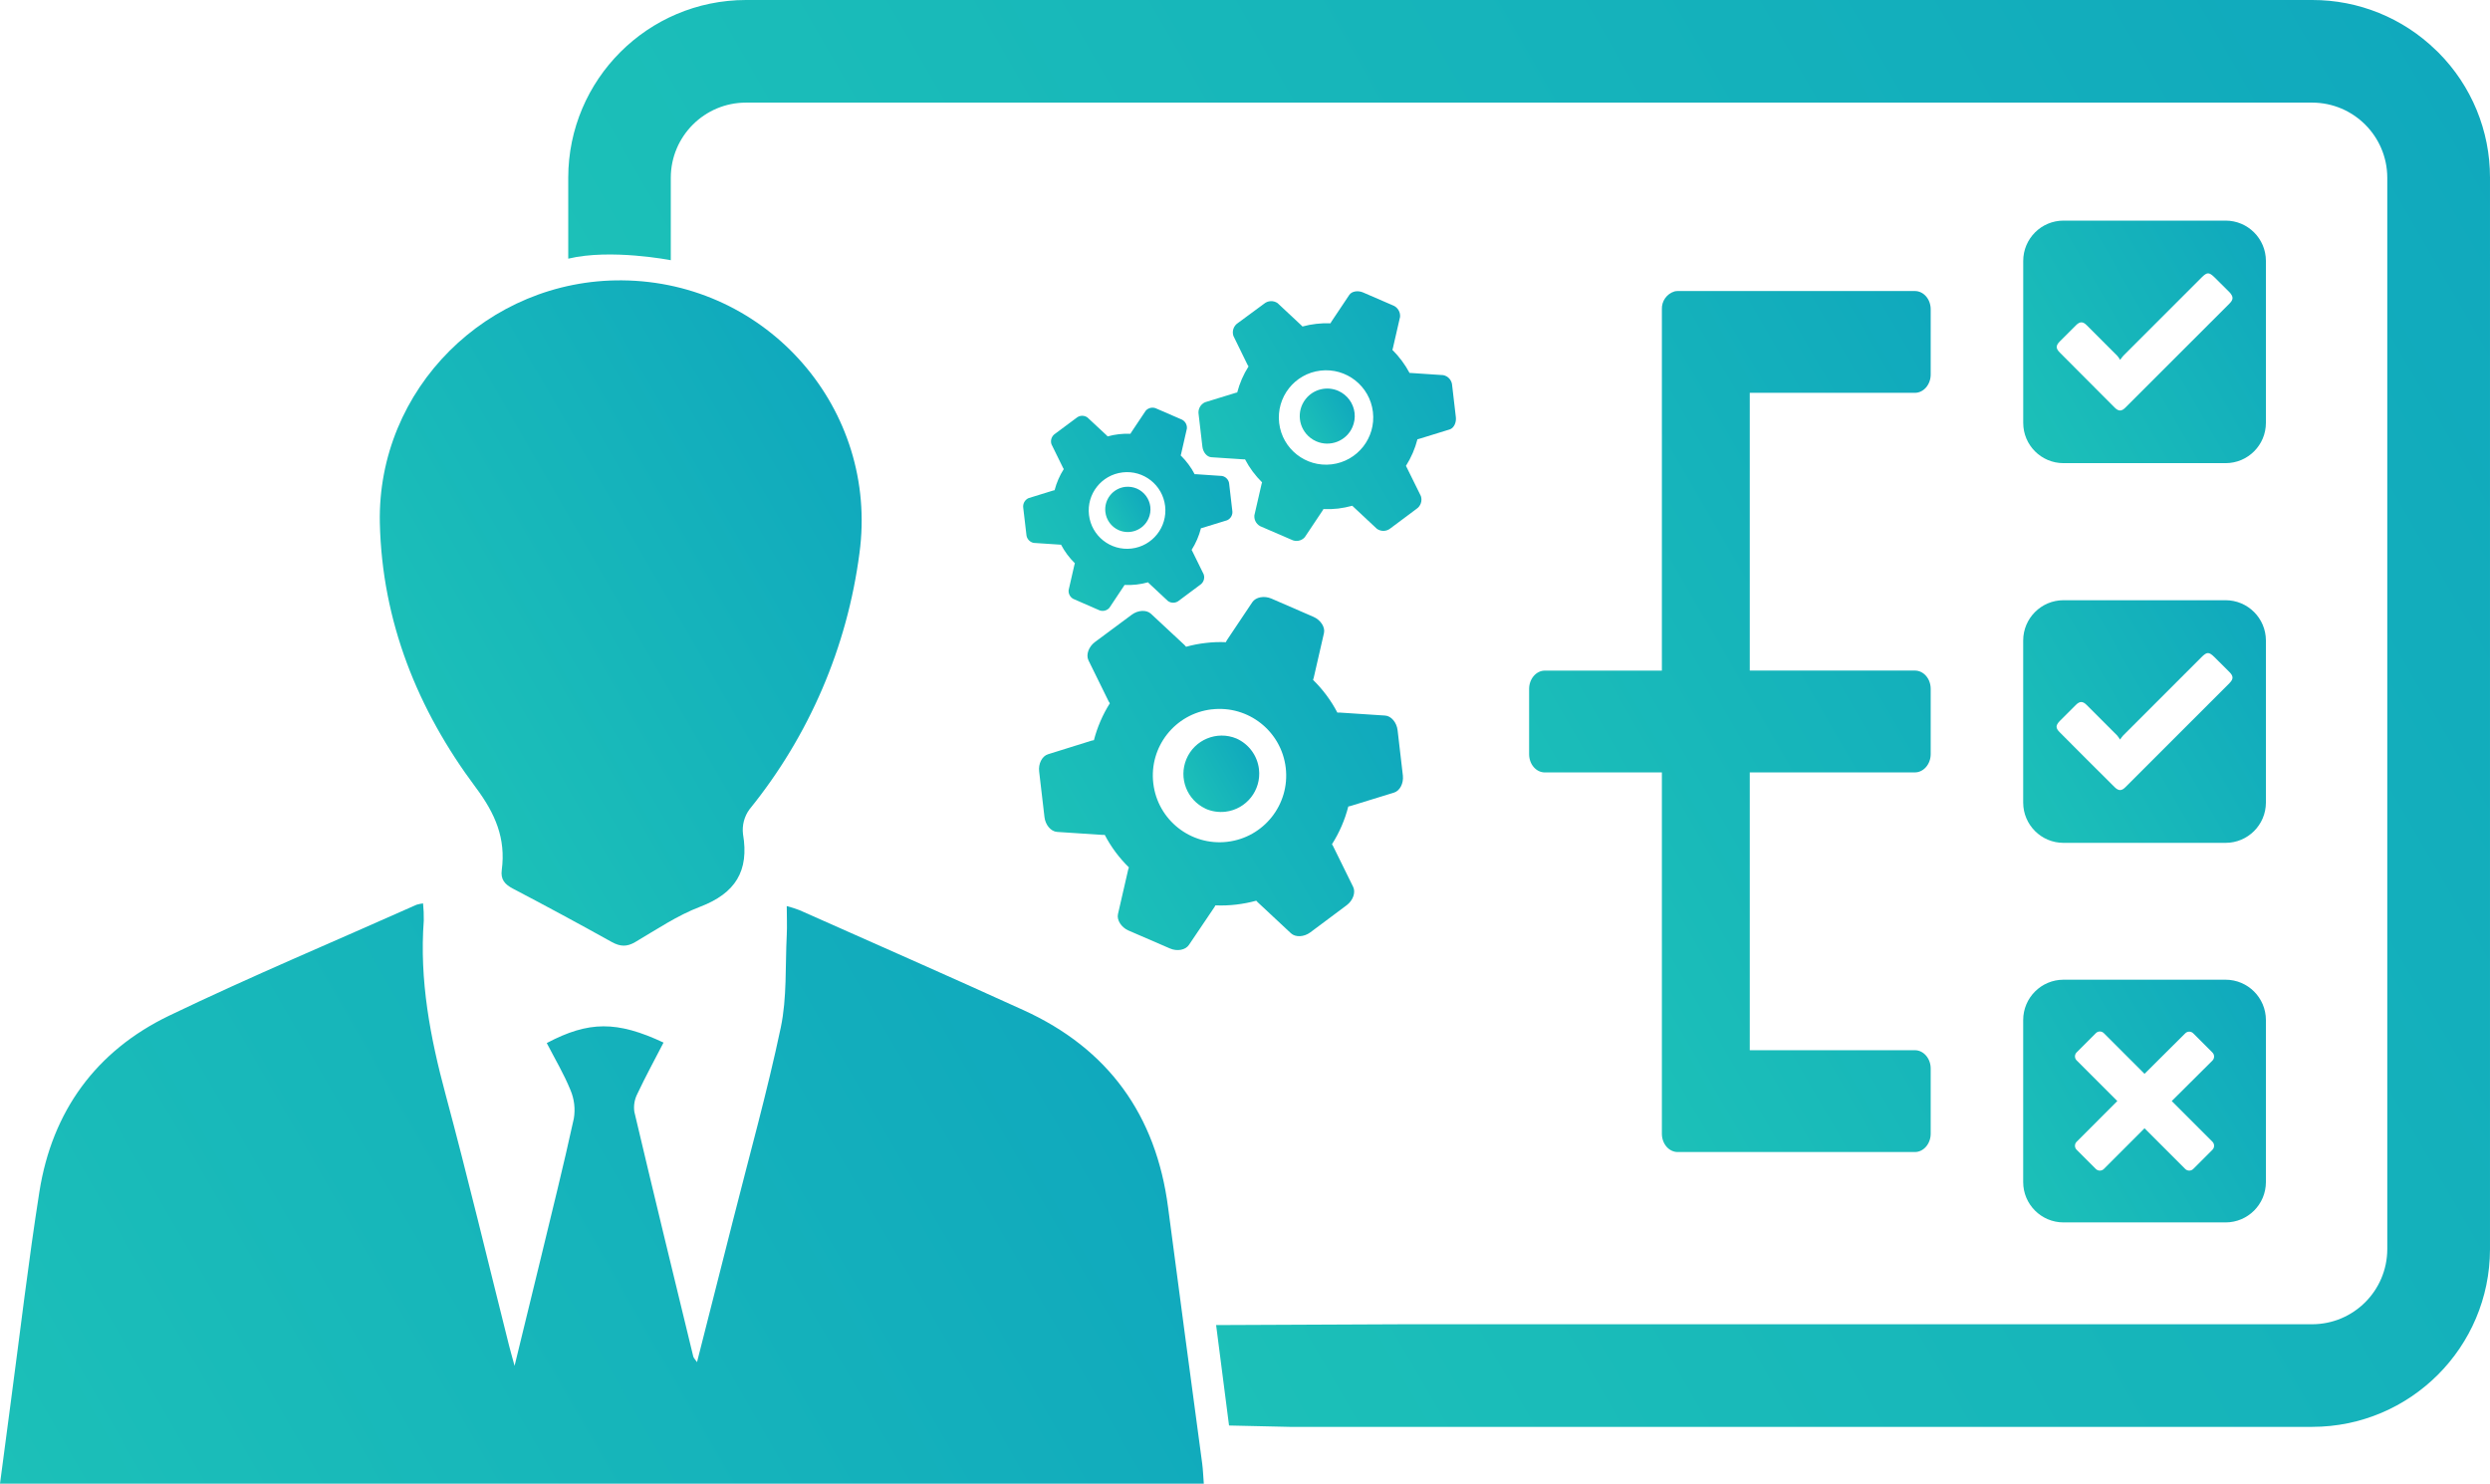
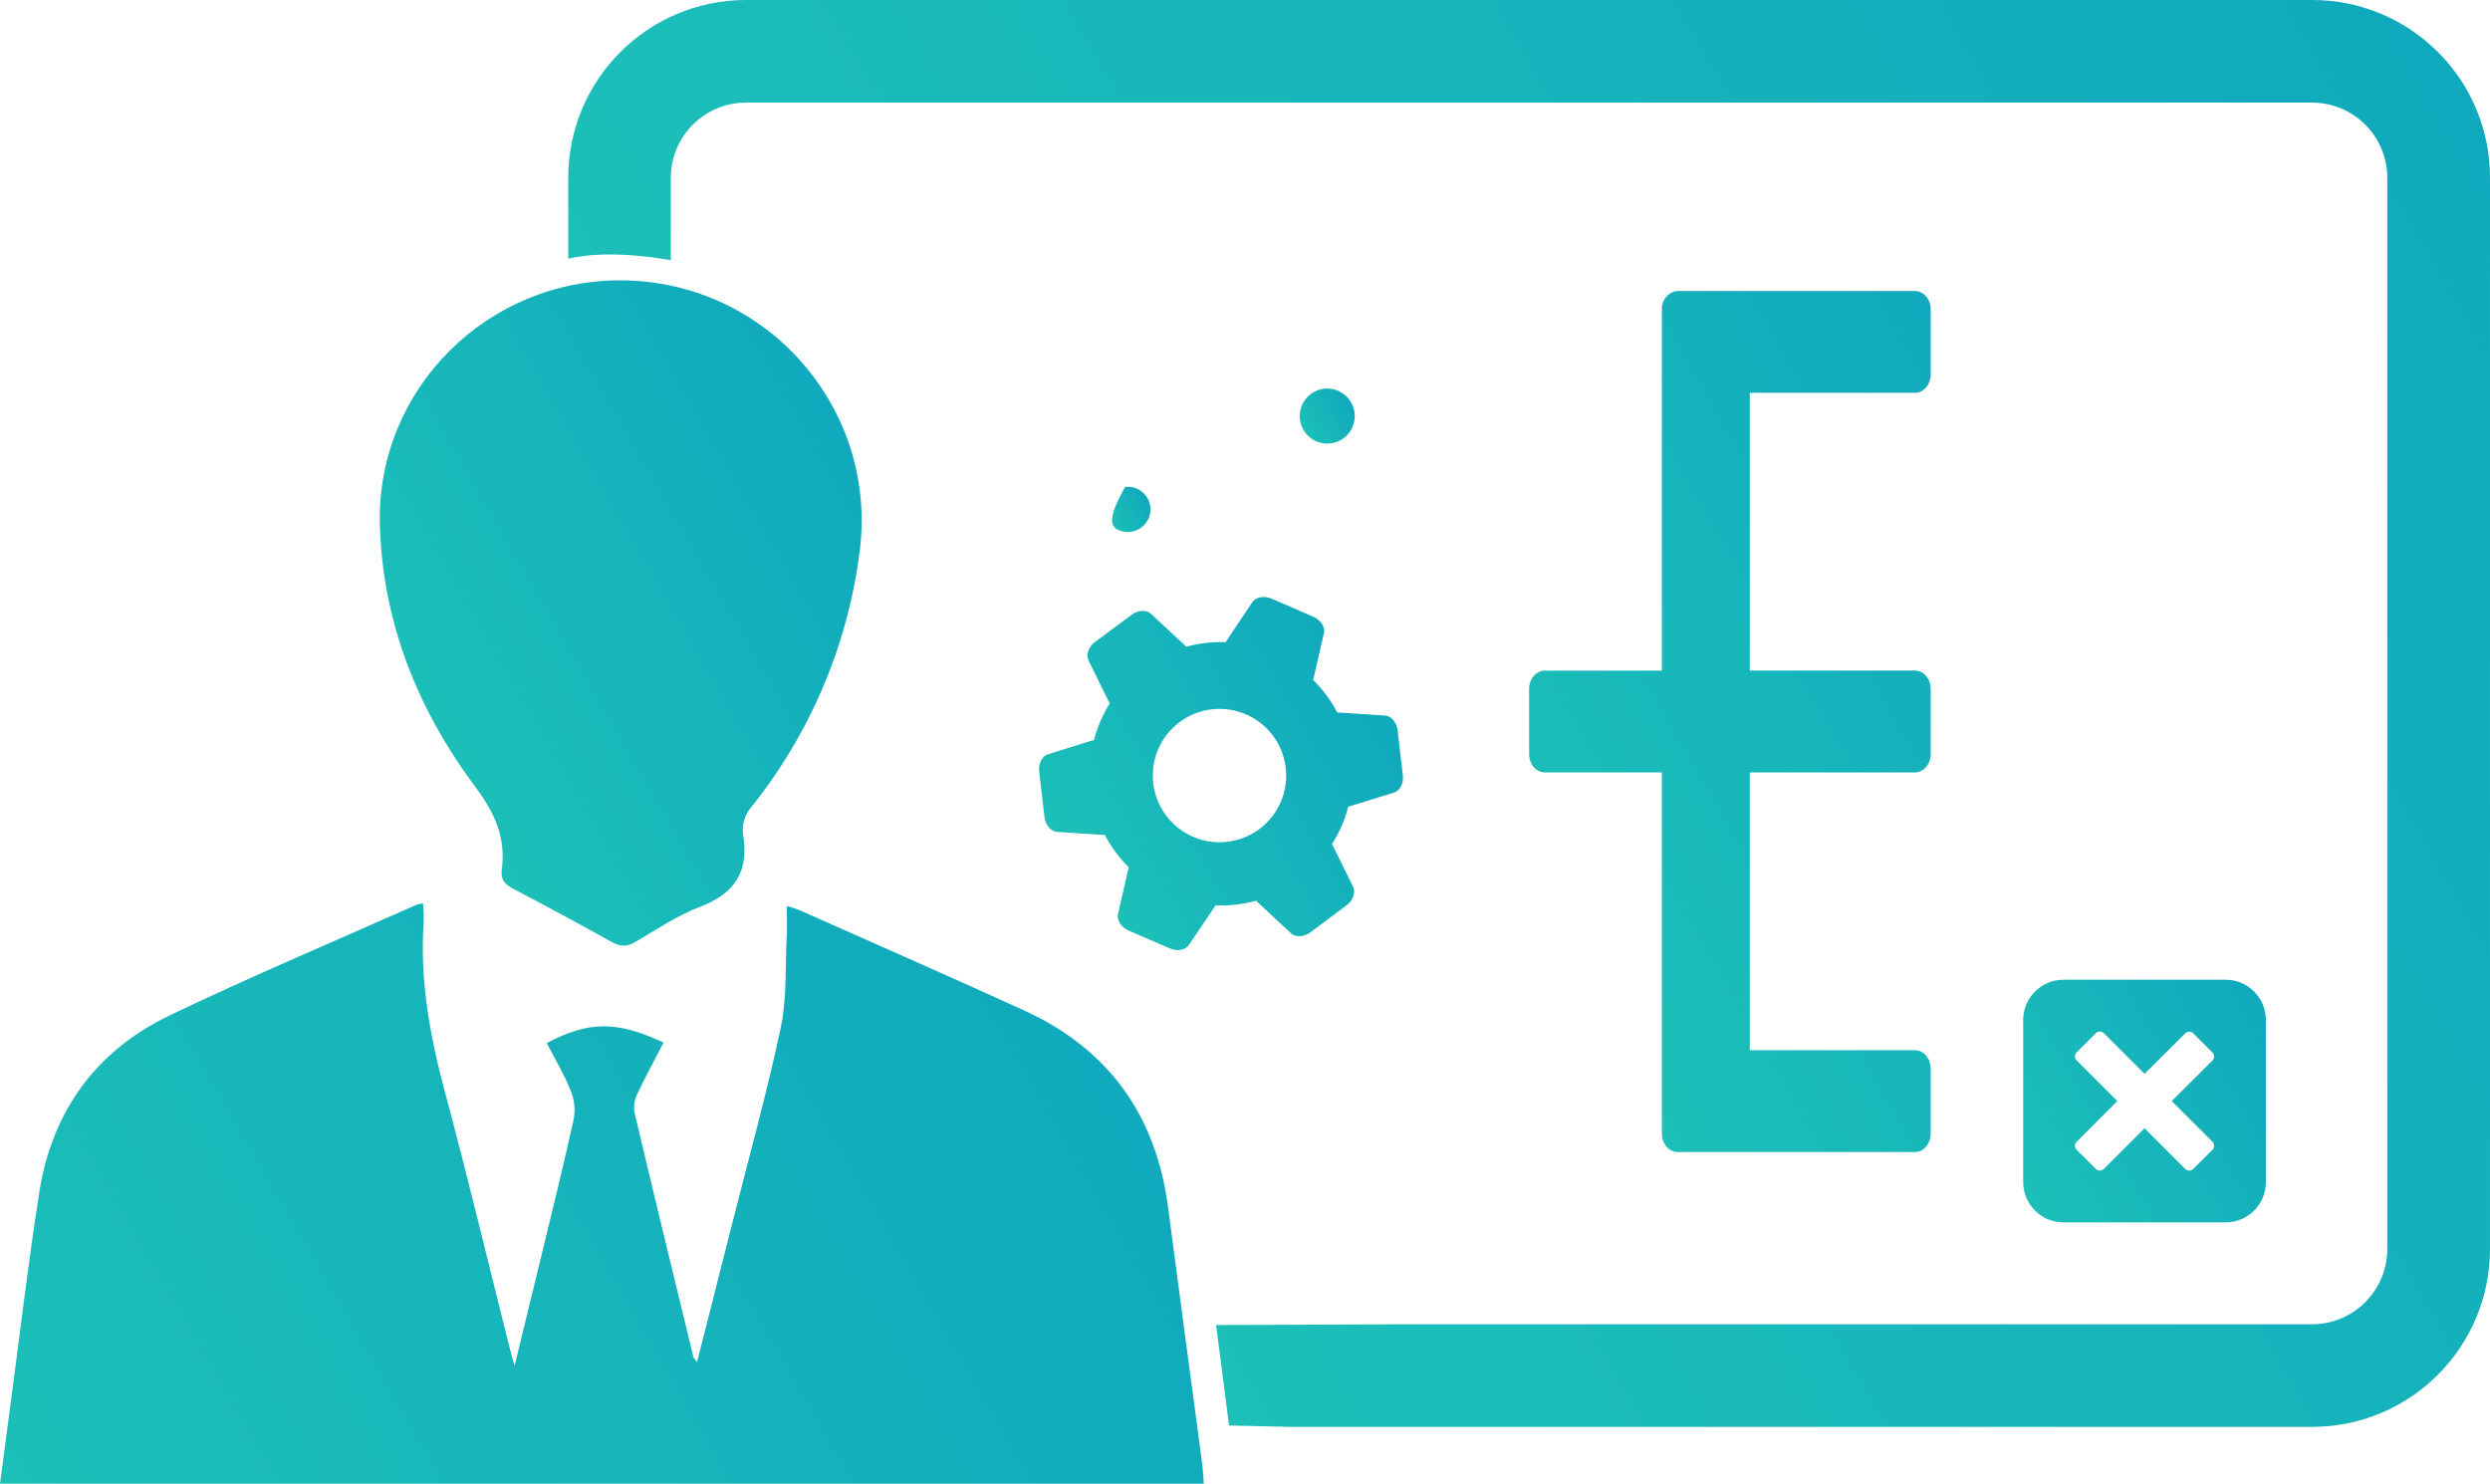
<svg xmlns="http://www.w3.org/2000/svg" version="1.1" id="Слой_1" x="0px" y="0px" viewBox="0 0 512 305.088" style="enable-background:new 0 0 512 305.088;" xml:space="preserve">
  <title>212Ресурс 20</title>
  <g id="Слой_2_1_">
    <g id="Слой_2-2">
      <linearGradient id="SVGID_1_" gradientUnits="userSpaceOnUse" x1="204.741" y1="98.003" x2="514.556" y2="276.874" gradientTransform="matrix(1 0 0 -1 0 308.028)">
        <stop offset="0" style="stop-color:#1CC0B8" />
        <stop offset="1" style="stop-color:#10A9BD" />
      </linearGradient>
      <path style="fill:url(#SVGID_1_);" d="M501.397,10.806c-0.161-0.161-0.323-0.323-0.498-0.477    C494.093,3.692,484.958-0.016,475.451,0H153.385c-20.168,0.019-36.515,16.36-36.542,36.528V53.19    c8.724-2.104,21.087,0.316,21.087,0.316V36.528c0.023-8.524,6.938-15.424,15.463-15.428h322.058    c8.511,0.023,15.405,6.917,15.428,15.428v220.348c-0.023,8.511-6.917,15.405-15.428,15.428H288.489l-38.429,0.168l2.658,20.652    l12.44,0.28h210.292c20.172-0.019,36.522-16.363,36.549-36.535V36.528C512.015,26.888,508.202,17.636,501.397,10.806z" />
      <linearGradient id="SVGID_2_" gradientUnits="userSpaceOnUse" x1="219.674" y1="130.838" x2="282.446" y2="167.077" gradientTransform="matrix(1 0 0 -1 0 308.028)">
        <stop offset="0" style="stop-color:#1CC0B8" />
        <stop offset="1" style="stop-color:#10A9BD" />
      </linearGradient>
      <path style="fill:url(#SVGID_2_);" d="M215.496,155.097c-1.234,0.379-2.02,1.964-1.823,3.548l1.094,9.369    c0.182,1.606,1.311,2.959,2.588,3.05l9.362,0.617c0.149,0.014,0.3,0.014,0.449,0c1.289,2.473,2.963,4.727,4.958,6.676    c-0.057,0.146-0.104,0.296-0.14,0.449l-2.104,9.158c-0.281,1.241,0.701,2.714,2.104,3.352l8.59,3.717    c1.466,0.638,3.198,0.33,3.899-0.736l5.238-7.763c0.077-0.126,0.14-0.252,0.21-0.365c1.43,0.061,2.863,0.007,4.285-0.161    c1.388-0.163,2.762-0.43,4.109-0.799l0.273,0.295l6.865,6.409c0.94,0.87,2.693,0.764,3.969-0.182l7.51-5.61    c1.276-0.968,1.865-2.609,1.304-3.759l-4.144-8.415c-0.056-0.123-0.127-0.238-0.21-0.344c1.523-2.394,2.656-5.014,3.359-7.763    c0.148-0.018,0.293-0.051,0.435-0.098l8.955-2.756c1.234-0.372,2.006-1.942,1.83-3.506l-1.087-9.341    c-0.189-1.578-1.304-2.931-2.581-3.001l-9.369-0.617c-0.145-0.01-0.29-0.01-0.435,0c-1.304-2.488-2.992-4.755-5-6.718    c0.065-0.141,0.113-0.289,0.14-0.442l2.104-9.172c0.288-1.241-0.701-2.721-2.16-3.352l-8.646-3.752    c-1.473-0.631-3.205-0.316-3.92,0.736l-5.217,7.798c-0.092,0.138-0.171,0.283-0.238,0.435c-1.369-0.063-2.742-0.012-4.102,0.154    c-1.372,0.151-2.73,0.414-4.06,0.785c-0.103-0.138-0.221-0.265-0.351-0.379l-6.872-6.402c-0.933-0.87-2.686-0.764-3.969,0.203    l-7.56,5.61c-1.283,0.961-1.879,2.609-1.325,3.759l4.137,8.415l0.259,0.421c-1.476,2.343-2.581,4.9-3.275,7.581    c-0.161,0.023-0.32,0.056-0.477,0.098L215.496,155.097z M249.156,145.868c7.519-0.887,14.334,4.49,15.221,12.01    c0.887,7.519-4.49,14.334-12.01,15.221c-7.519,0.887-14.334-4.49-15.221-12.01c-0.001-0.008-0.002-0.016-0.003-0.025    c-0.887-7.508,4.481-14.313,11.988-15.2c0.01-0.001,0.021-0.002,0.031-0.004L249.156,145.868z" />
      <linearGradient id="SVGID_3_" gradientUnits="userSpaceOnUse" x1="244.283" y1="144.958" x2="257.901" y2="152.826" gradientTransform="matrix(1 0 0 -1 0 308.028)">
        <stop offset="0" style="stop-color:#1CC0B8" />
        <stop offset="1" style="stop-color:#10A9BD" />
      </linearGradient>
-       <path style="fill:url(#SVGID_3_);" d="M247.872,166.289c1.287,0.57,2.704,0.785,4.102,0.624c4.316-0.512,7.402-4.421,6.9-8.738    c-0.321-2.771-2.077-5.169-4.621-6.311l0,0c-4.018-1.676-8.633,0.223-10.309,4.24c-1.625,3.895,0.107,8.379,3.928,10.171V166.289z    " />
      <linearGradient id="SVGID_4_" gradientUnits="userSpaceOnUse" x1="213.835" y1="192.89" x2="249.941" y2="213.738" gradientTransform="matrix(1 0 0 -1 0 308.028)">
        <stop offset="0" style="stop-color:#1CC0B8" />
        <stop offset="1" style="stop-color:#10A9BD" />
      </linearGradient>
-       <path style="fill:url(#SVGID_4_);" d="M211.463,102.439c-0.777,0.37-1.208,1.216-1.052,2.062l0.631,5.379    c0.039,0.855,0.65,1.575,1.487,1.753l5.386,0.358h0.252c0.746,1.419,1.709,2.713,2.854,3.836    c-0.033,0.082-0.061,0.167-0.084,0.252l-1.206,5.273c-0.076,0.846,0.432,1.635,1.234,1.914l4.909,2.146    c0.757,0.391,1.684,0.214,2.244-0.428l2.987-4.495c0.046-0.064,0.086-0.132,0.119-0.203c0.824,0.035,1.649,0.007,2.468-0.084    c0.801-0.093,1.593-0.247,2.37-0.463c0.05,0.062,0.104,0.12,0.161,0.175l3.941,3.682c0.691,0.492,1.629,0.448,2.272-0.105    l4.32-3.219c0.716-0.462,1.028-1.351,0.757-2.16l-2.377-4.839c-0.049-0.077-0.077-0.133-0.112-0.196    c0.87-1.377,1.518-2.882,1.921-4.46c0.07,0,0.147-0.035,0.245-0.056l5.147-1.585c0.776-0.352,1.209-1.191,1.045-2.027    l-0.624-5.358c-0.032-0.85-0.65-1.564-1.487-1.718l-5.365-0.365h-0.259c-0.747-1.429-1.715-2.73-2.868-3.857    c0-0.084,0.063-0.175,0.077-0.266l1.199-5.273c0.071-0.848-0.439-1.638-1.241-1.921l-4.972-2.153    c-0.757-0.393-1.683-0.222-2.251,0.414l-3.001,4.488c-0.054,0.082-0.101,0.169-0.14,0.259c-0.789-0.035-1.579-0.007-2.363,0.084    c-0.79,0.086-1.571,0.239-2.335,0.456c-0.062-0.08-0.13-0.155-0.203-0.224l-3.948-3.675c-0.696-0.497-1.642-0.451-2.286,0.112    l-4.348,3.233c-0.719,0.467-1.03,1.361-0.757,2.174l2.377,4.839c0.049,0.091,0.091,0.175,0.147,0.259    c-0.849,1.343-1.485,2.81-1.886,4.348c-0.092,0.012-0.184,0.031-0.273,0.056L211.463,102.439z M230.832,97.138    c4.324-0.505,8.238,2.592,8.743,6.915c0.505,4.324-2.592,8.238-6.915,8.743c-4.32,0.504-8.232-2.587-8.741-6.906    c-0.513-4.319,2.572-8.236,6.891-8.749C230.817,97.14,230.824,97.139,230.832,97.138L230.832,97.138z" />
      <linearGradient id="SVGID_5_" gradientUnits="userSpaceOnUse" x1="227.885" y1="200.964" x2="235.945" y2="205.618" gradientTransform="matrix(1 0 0 -1 0 308.028)">
        <stop offset="0" style="stop-color:#1CC0B8" />
        <stop offset="1" style="stop-color:#10A9BD" />
      </linearGradient>
-       <path style="fill:url(#SVGID_5_);" d="M230.011,109.003c2.361,1.039,5.117-0.033,6.156-2.395c0.332-0.754,0.458-1.583,0.366-2.402    c-0.196-1.637-1.237-3.05-2.742-3.724l0,0c-0.763-0.331-1.6-0.456-2.426-0.365c-2.557,0.307-4.381,2.628-4.075,5.186    C227.485,106.929,228.518,108.333,230.011,109.003z" />
+       <path style="fill:url(#SVGID_5_);" d="M230.011,109.003c2.361,1.039,5.117-0.033,6.156-2.395c0.332-0.754,0.458-1.583,0.366-2.402    c-0.196-1.637-1.237-3.05-2.742-3.724l0,0c-0.763-0.331-1.6-0.456-2.426-0.365C227.485,106.929,228.518,108.333,230.011,109.003z" />
      <linearGradient id="SVGID_6_" gradientUnits="userSpaceOnUse" x1="250.721" y1="209.666" x2="295.116" y2="235.299" gradientTransform="matrix(1 0 0 -1 0 308.028)">
        <stop offset="0" style="stop-color:#1CC0B8" />
        <stop offset="1" style="stop-color:#10A9BD" />
      </linearGradient>
-       <path style="fill:url(#SVGID_6_);" d="M298.075,88.309c0.87-0.266,1.402-1.403,1.283-2.503l-0.764-6.564    c-0.057-1.037-0.811-1.903-1.83-2.104l-6.62-0.442h-0.302c-0.937-1.753-2.13-3.355-3.541-4.755    c0.043-0.099,0.076-0.203,0.098-0.309l1.487-6.473c0.091-1.051-0.536-2.033-1.529-2.391l-6.108-2.644    c-1.059-0.442-2.293-0.238-2.805,0.519l-3.696,5.526c-0.063,0.098-0.117,0.201-0.161,0.309c-0.971-0.039-1.945-0.002-2.91,0.112    c-0.967,0.105-1.924,0.288-2.861,0.547c-0.079-0.096-0.166-0.185-0.259-0.266l-4.853-4.537c-0.858-0.596-2.01-0.538-2.805,0.14    l-5.344,3.934c-0.884,0.57-1.271,1.666-0.94,2.665l2.924,5.975c0.056,0.105,0.126,0.196,0.189,0.295    c-1.049,1.652-1.834,3.457-2.328,5.351c-0.112,0.02-0.222,0.048-0.33,0.084l-6.311,1.942c-0.95,0.447-1.479,1.478-1.29,2.51    l0.771,6.62c0.133,1.143,0.919,2.104,1.83,2.167l6.62,0.435c0.105,0.01,0.211,0.01,0.316,0c0.916,1.75,2.099,3.347,3.506,4.733    c-0.045,0.098-0.078,0.202-0.098,0.309l-1.487,6.473c-0.099,1.052,0.536,2.035,1.536,2.377l6.073,2.623    c0.925,0.488,2.064,0.28,2.756-0.505l3.689-5.526c0.054-0.083,0.1-0.169,0.14-0.259c1.016,0.045,2.033,0.01,3.043-0.105    c0.978-0.124,1.945-0.316,2.896-0.575c0.059,0.078,0.13,0.147,0.21,0.203l4.853,4.537c0.851,0.606,2.005,0.56,2.805-0.112    l5.315-3.969c0.869-0.572,1.249-1.655,0.926-2.644l-2.945-5.968c-0.039-0.085-0.083-0.167-0.133-0.245    c1.071-1.691,1.871-3.539,2.37-5.477c0.099-0.029,0.2-0.053,0.302-0.07L298.075,88.309z M273.812,95.483    c-5.323,0.634-10.151-3.167-10.785-8.49c-0.634-5.323,3.167-10.151,8.49-10.785c5.323-0.634,10.151,3.167,10.785,8.49    c0.001,0.007,0.002,0.014,0.002,0.021C282.93,90.036,279.128,94.854,273.812,95.483z" />
      <linearGradient id="SVGID_7_" gradientUnits="userSpaceOnUse" x1="268.012" y1="219.64" x2="277.809" y2="225.296" gradientTransform="matrix(1 0 0 -1 0 308.028)">
        <stop offset="0" style="stop-color:#1CC0B8" />
        <stop offset="1" style="stop-color:#10A9BD" />
      </linearGradient>
      <path style="fill:url(#SVGID_7_);" d="M275.207,80.385L275.207,80.385c-2.36-1.047-5.13-0.363-6.732,1.662    c-1.939,2.456-1.52,6.019,0.936,7.958c0.371,0.293,0.777,0.538,1.209,0.73c2.858,1.264,6.2-0.028,7.465-2.886    c0.409-0.925,0.563-1.944,0.445-2.949C278.294,82.916,277.032,81.201,275.207,80.385z" />
      <linearGradient id="SVGID_8_" gradientUnits="userSpaceOnUse" x1="311.44" y1="126.206" x2="427.29" y2="193.094" gradientTransform="matrix(1 0 0 -1 0 308.028)">
        <stop offset="0" style="stop-color:#1CC0B8" />
        <stop offset="1" style="stop-color:#10A9BD" />
      </linearGradient>
      <path style="fill:url(#SVGID_8_);" d="M393.74,80.778c1.788,0,3.254-1.69,3.254-3.766V63.611c0-2.104-1.466-3.766-3.254-3.766    h-48.765c-0.222,0.001-0.443,0.027-0.659,0.077c-1.605,0.494-2.672,2.011-2.595,3.689v74.284h-24.053    c-1.795,0-3.247,1.697-3.247,3.766v13.408c0,2.104,1.452,3.766,3.247,3.766h24.053v74.284c0,2.104,1.466,3.773,3.254,3.773h48.765    c1.788,0,3.254-1.697,3.254-3.773v-13.401c0-2.069-1.466-3.766-3.254-3.766h-33.948v-57.124h33.948    c1.788,0,3.254-1.69,3.254-3.766v-13.408c0-2.104-1.466-3.766-3.254-3.766h-33.948v-57.11H393.74z" />
      <linearGradient id="SVGID_9_" gradientUnits="userSpaceOnUse" x1="14.413" y1="-22.024" x2="223.016" y2="98.413" gradientTransform="matrix(1 0 0 -1 0 308.028)">
        <stop offset="0" style="stop-color:#1CC0B8" />
        <stop offset="1" style="stop-color:#10A9BD" />
      </linearGradient>
      <path style="fill:url(#SVGID_9_);" d="M0,305.088c0.764-5.799,1.487-11.332,2.23-16.872c1.928-14.39,3.611-28.822,5.87-43.162    c2.616-16.564,11.655-28.976,26.711-36.22c16.732-8.043,33.913-15.238,50.848-22.798c0.436-0.128,0.881-0.219,1.332-0.273    c0.117,1.177,0.166,2.359,0.147,3.541c-0.919,12.237,1.325,24.018,4.488,35.764c4.586,17.083,8.696,34.305,13.008,51.465    c0.28,1.122,0.603,2.237,1.171,4.32c1.964-8.05,3.717-15.175,5.435-22.307c2.293-9.509,4.67-19.004,6.753-28.555    c0.331-1.981,0.087-4.015-0.701-5.862c-1.353-3.324-3.219-6.445-4.867-9.649c8.632-4.558,14.439-4.579,24.011-0.098    c-1.809,3.506-3.696,6.963-5.372,10.519c-0.592,1.141-0.813,2.438-0.631,3.71c3.969,16.83,8.05,33.555,12.118,50.329    c0.07,0.288,0.344,0.526,0.771,1.15c2.546-10.042,5.021-19.754,7.475-29.453c3.31-13.106,6.963-26.143,9.747-39.361    c1.29-6.15,0.905-12.623,1.227-19.004c0.098-1.851,0-3.717,0-5.961c0.881,0.233,1.749,0.511,2.602,0.834    c15.364,6.837,30.764,13.59,46.065,20.561c17.468,7.938,27.286,21.606,29.747,40.589c2.286,17.531,4.67,35.112,7.013,52.664    c0.168,1.29,0.21,2.595,0.33,4.13H0z" />
      <linearGradient id="SVGID_10_" gradientUnits="userSpaceOnUse" x1="84.416" y1="160.025" x2="177.424" y2="213.717" gradientTransform="matrix(1 0 0 -1 0 308.028)">
        <stop offset="0" style="stop-color:#1CC0B8" />
        <stop offset="1" style="stop-color:#10A9BD" />
      </linearGradient>
      <path style="fill:url(#SVGID_10_);" d="M127.916,57.65c29.944,0.259,52.811,26.542,48.807,56.1    c-2.516,19.309-10.343,37.54-22.608,52.664c-1.073,1.464-1.552,3.281-1.339,5.084c1.311,7.623-1.592,12.202-8.822,14.958    c-4.677,1.781-8.955,4.677-13.324,7.251c-1.746,1.031-3.1,0.947-4.832,0c-6.718-3.74-13.497-7.401-20.336-10.982    c-1.662-0.877-2.553-1.872-2.286-3.829c0.863-6.508-1.339-11.613-5.379-17.012c-11.963-16.003-19.235-34.151-19.691-54.333    C77.524,79.943,100.279,57.405,127.916,57.65z" />
      <linearGradient id="SVGID_11_" gradientUnits="userSpaceOnUse" x1="414.084" y1="222.202" x2="467.854" y2="253.251" gradientTransform="matrix(1 0 0 -1 0 308.028)">
        <stop offset="0" style="stop-color:#1CC0B8" />
        <stop offset="1" style="stop-color:#10A9BD" />
      </linearGradient>
-       <path style="fill:url(#SVGID_11_);" d="M457.639,45.364h-33.338c-4.57,0.004-8.274,3.705-8.282,8.275v33.317    c0,4.574,3.708,8.282,8.282,8.282h33.338c4.572-0.004,8.278-3.709,8.282-8.282V53.639    C465.913,49.069,462.208,45.368,457.639,45.364z M458.438,62.412c-7.129,7.139-14.266,14.273-21.409,21.402    c-0.792,0.799-1.402,0.792-2.202,0c-3.773-3.773-7.529-7.541-11.269-11.304c-0.877-0.877-0.87-1.438,0-2.321    c1.108-1.115,2.223-2.23,3.338-3.331c0.771-0.764,1.402-0.764,2.16,0c2.094,2.09,4.198,4.194,6.311,6.311    c0.218,0.258,0.412,0.535,0.582,0.827c0.323-0.414,0.47-0.659,0.666-0.856l16.08-16.08c1.136-1.136,1.536-1.129,2.693,0    l3.072,3.057C459.259,61.009,459.266,61.584,458.438,62.412z" />
      <linearGradient id="SVGID_12_" gradientUnits="userSpaceOnUse" x1="414.075" y1="144.132" x2="467.856" y2="175.184" gradientTransform="matrix(1 0 0 -1 0 308.028)">
        <stop offset="0" style="stop-color:#1CC0B8" />
        <stop offset="1" style="stop-color:#10A9BD" />
      </linearGradient>
-       <path style="fill:url(#SVGID_12_);" d="M457.632,123.421h-33.338c-4.571,0.008-8.274,3.711-8.282,8.282v33.338    c0.008,4.57,3.712,8.271,8.282,8.275h33.338c4.572,0,8.281-3.702,8.289-8.275v-33.345    C465.909,127.125,462.202,123.425,457.632,123.421z M458.438,140.468c-7.129,7.139-14.266,14.273-21.409,21.402    c-0.792,0.792-1.402,0.785-2.202,0c-3.773-3.74-7.538-7.503-11.297-11.29c-0.877-0.87-0.87-1.402,0-2.321l3.338-3.331    c0.771-0.764,1.403-0.757,2.16,0c2.094,2.094,4.198,4.198,6.311,6.311c0.216,0.262,0.41,0.541,0.582,0.835    c0.323-0.414,0.47-0.659,0.666-0.856l16.08-16.08c1.136-1.136,1.536-1.129,2.693,0l3.071,3.064    c0.827,0.835,0.834,1.431,0.007,2.258L458.438,140.468z" />
      <linearGradient id="SVGID_13_" gradientUnits="userSpaceOnUse" x1="414.074" y1="66.09" x2="467.859" y2="97.145" gradientTransform="matrix(1 0 0 -1 0 308.028)">
        <stop offset="0" style="stop-color:#1CC0B8" />
        <stop offset="1" style="stop-color:#10A9BD" />
      </linearGradient>
      <path style="fill:url(#SVGID_13_);" d="M457.632,201.456h-33.338c-4.571,0.008-8.274,3.711-8.282,8.282v33.338    c0.004,4.573,3.708,8.281,8.282,8.289h33.338c4.576-0.004,8.285-3.713,8.289-8.289v-33.338    C465.913,205.165,462.205,201.46,457.632,201.456z M454.932,234.78c0.447,0.456,0.447,1.185,0,1.641l-3.955,3.955    c-0.456,0.447-1.185,0.447-1.641,0l-8.373-8.373l-8.366,8.373c-0.456,0.447-1.185,0.447-1.641,0l-3.955-3.955    c-0.453-0.451-0.455-1.183-0.005-1.636c0.001-0.002,0.003-0.003,0.005-0.005l8.366-8.373l-8.366-8.366    c-0.453-0.451-0.455-1.183-0.005-1.636c0.001-0.002,0.003-0.003,0.005-0.005l3.955-3.955c0.451-0.453,1.183-0.455,1.636-0.005    c0.002,0.002,0.003,0.003,0.005,0.005l8.366,8.366l8.373-8.331c0.451-0.453,1.183-0.455,1.636-0.005    c0.002,0.002,0.003,0.003,0.005,0.005l3.955,3.955c0.447,0.456,0.447,1.185,0,1.641l-8.373,8.331L454.932,234.78z" />
    </g>
  </g>
</svg>